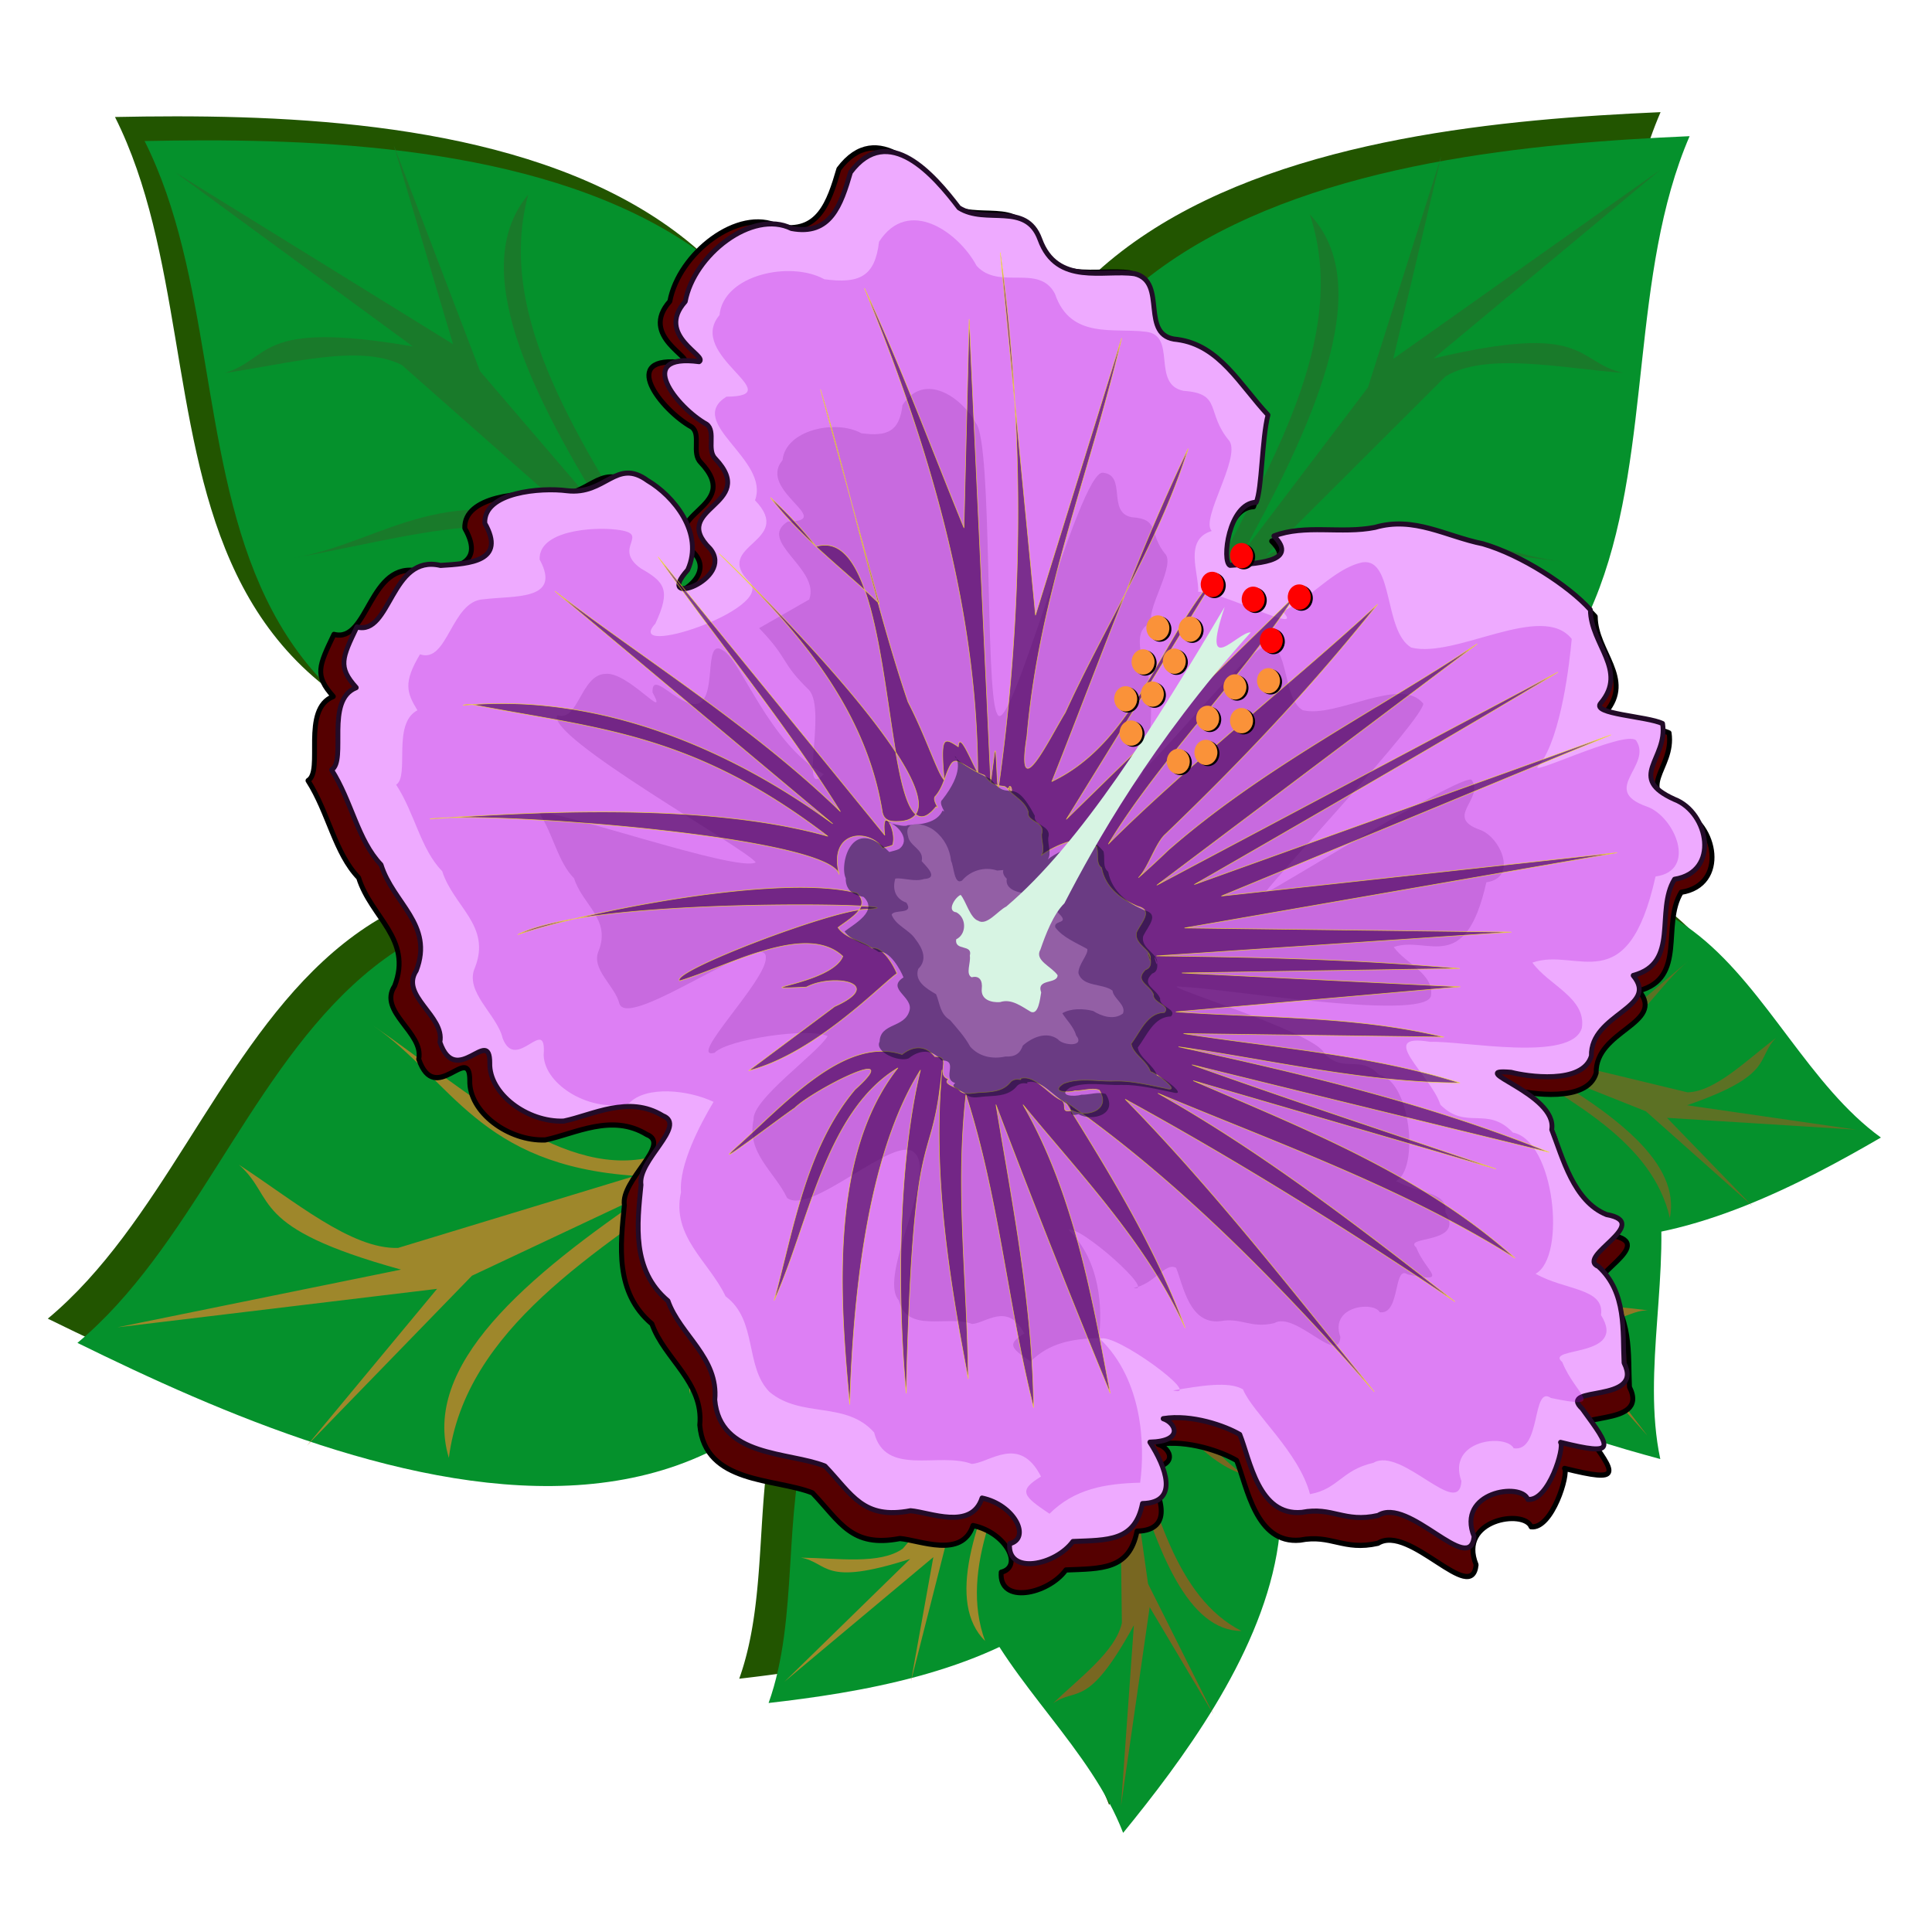
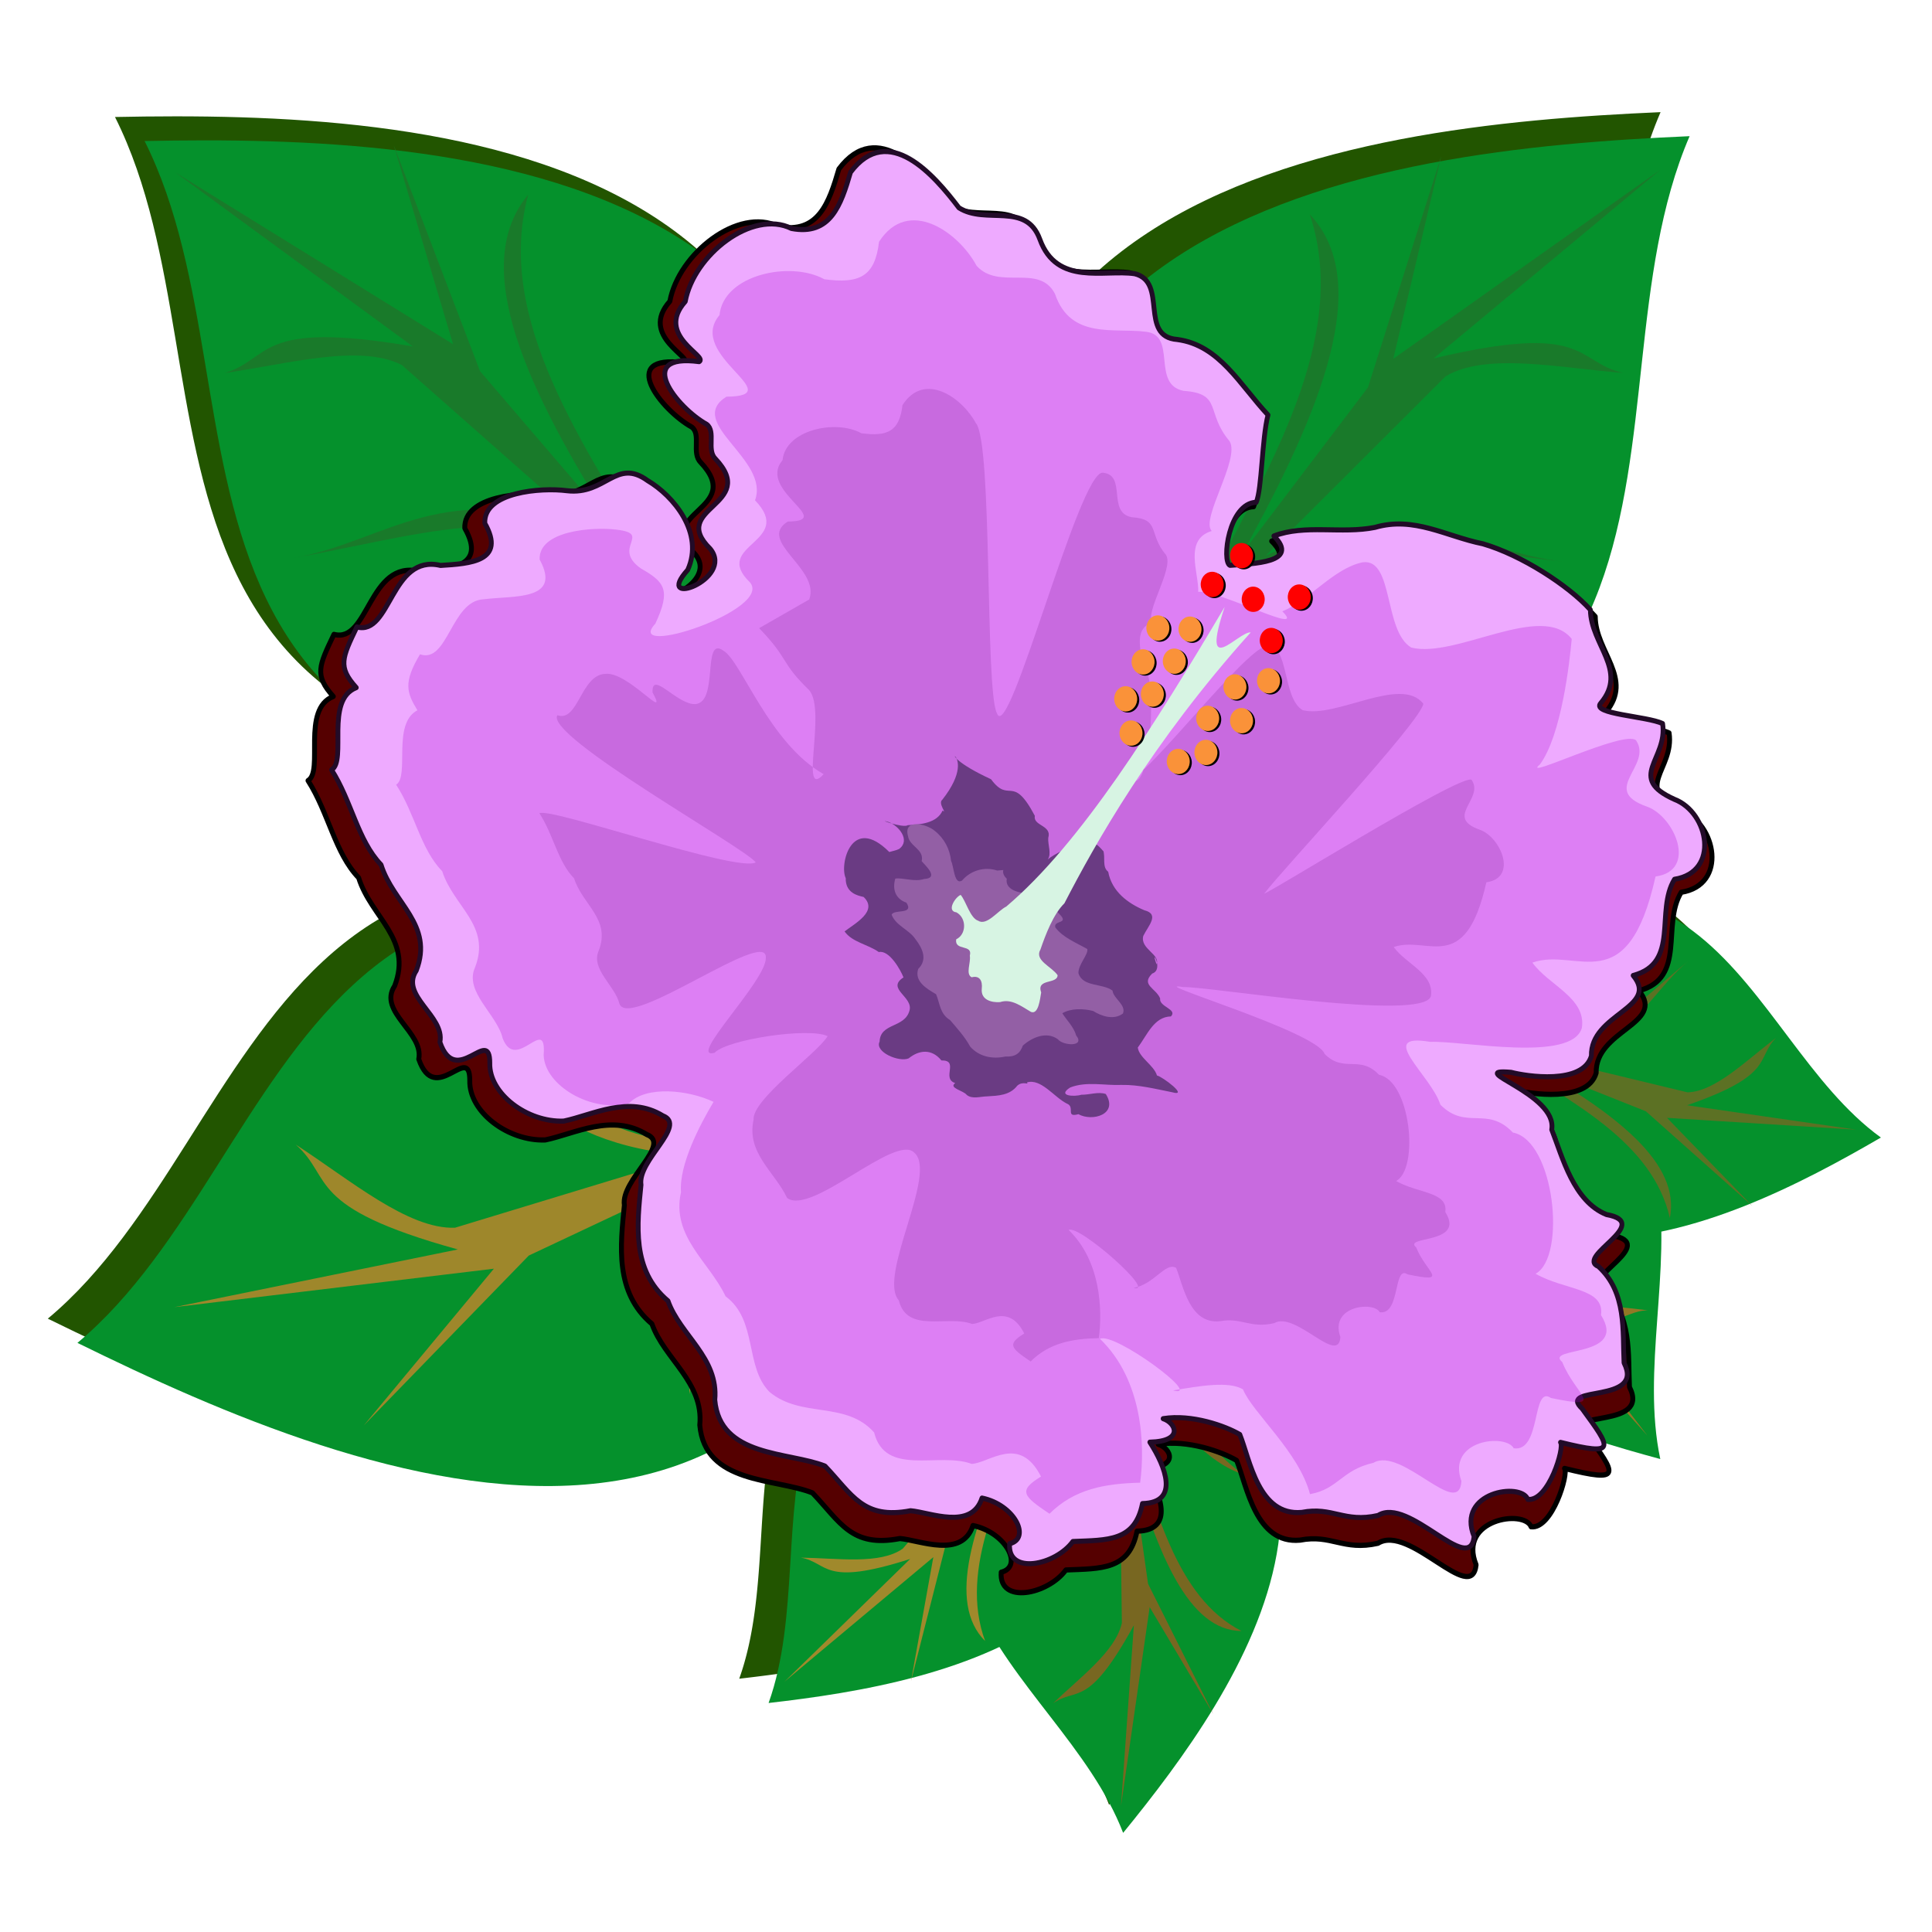
<svg xmlns="http://www.w3.org/2000/svg" width="300" height="300" viewBox="0 0 300 300">
  <defs>
    <filter id="h" x="-.012" width="1.024" y="-.012" height="1.024" color-interpolation-filters="sRGB">
      <feGaussianBlur stdDeviation=".188" />
    </filter>
    <filter id="g" x="-.025" width="1.05" y="-.023" height="1.046" color-interpolation-filters="sRGB">
      <feGaussianBlur stdDeviation=".56" />
    </filter>
    <filter id="j" x="-.012" width="1.025" y="-.012" height="1.024" color-interpolation-filters="sRGB">
      <feGaussianBlur stdDeviation=".315" />
    </filter>
    <filter id="e" x="-.012" width="1.023" y="-.012" height="1.025" color-interpolation-filters="sRGB">
      <feGaussianBlur stdDeviation=".954" />
    </filter>
    <filter id="c" x="-.024" width="1.047" y="-.024" height="1.049" color-interpolation-filters="sRGB">
      <feGaussianBlur stdDeviation="2.099" />
    </filter>
    <filter id="d" x="-.036" width="1.071" y="-.036" height="1.073" color-interpolation-filters="sRGB">
      <feGaussianBlur stdDeviation="2.367" />
    </filter>
    <filter id="f" x="-.038" width="1.075" y="-.034" height="1.069" color-interpolation-filters="sRGB">
      <feGaussianBlur stdDeviation=".84" />
    </filter>
    <filter id="a" x="-.011" width="1.023" y="-.013" height="1.026" color-interpolation-filters="sRGB">
      <feGaussianBlur stdDeviation="1.42" />
    </filter>
    <filter id="b" x="-.024" width="1.047" y="-.024" height="1.049" color-interpolation-filters="sRGB">
      <feGaussianBlur stdDeviation="2.259" />
    </filter>
    <filter id="i" x="-.025" width="1.05" y="-.023" height="1.046" color-interpolation-filters="sRGB">
      <feGaussianBlur stdDeviation=".349" />
    </filter>
  </defs>
  <g transform="matrix(.93 0 0 .985 185.363 -771.286)" fill="#250" filter="url(#a)">
    <path d="M-19.05 977.164c-.51.036-.996.082-1.495.123l-.146-.069-.078.086c-65.968 5.442-45.022 43.78-55.12 70.367 12.193-1.316 28.02-3.625 40.79-9.88 6.707 10.032 16.486 18.807 20.96 29.755 19.339-22.39 50.236-63.434-4.503-89.375-.138-.337-.266-.667-.409-1.007zM59.598 920.132c-9.323.135-21.087 3.84-36.66 13.118a110.1 110.1 0 00.81 3.472c-26.088 49.914 21.25 65.36 49.301 72.496-2.559-11.37.326-23.96.18-35.87 13.256-2.577 26.538-9.248 36.67-14.805-17.405-11.871-24.526-38.784-50.301-38.41z" fill-rule="evenodd" />
    <path d="M-48.216 940.311c-105.61-53.438-105.74 21.193-143.117 50.598 47.082 21.848 131.421 54.548 143.117-50.598zM-26.085 911.256c118.358-.887 84.28-67.283 104.03-110.546-51.86 2.151-141.807 11.726-104.03 110.546zM-69.579 905.516c-118.193 6.285-88.2-62.053-110.536-104.04 51.895-.995 142.258 3.113 110.536 104.04z" fill-rule="evenodd" />
  </g>
  <g fill-rule="evenodd">
    <path d="M168.308 195.621c-43.148 49.29-3.997 62.826 6.092 88.987 18.2-22.33 47.421-63.492-6.092-88.987z" fill="#05912c" />
    <path d="M170.877 197.295c7.401 12.716 14.764 26.92 22.37 31.734-9.333-3.086-15.339-15.079-21.234-27.366l3.207 19.031c4.07 13.136 7.299 27.35 17.562 32.567-8.247-.027-13.104-12.102-17.251-26.699l2.736 19.367 10.113 20.207-9.86-16.581-4.451 30.874 1.997-28.063c-7.205 13.155-8.84 9.522-12.544 12.123 4.25-4.089 9.697-8.059 10.68-12.471l-.3-24.144c-4.604 14.284-12.248 14.356-18.67 20.134 7.757-7.045 17.619-13.479 17.513-22.813l-2.166-20.837c-.677 21.525-10.453 19.225-16.006 27.982 5.793-8.874 13.403-14.337 15.771-29.642z" fill="#786721" />
    <path d="M172.188 194.981c-63.28 4.837-43.373 43.04-52.841 69.46 27.683-3.166 75.548-12.13 52.84-69.46z" fill="#05912c" />
    <path d="M172.989 198.062c-2.777 14.648-6.54 30.356-4.079 39.375-4.836-9.004-1.505-22.114 2.097-35.36l-9.909 16.232c-5.482 12.547-12.274 25.272-8.129 36.507-6.012-5.983-1.788-18.322 4.578-31.992l-10.469 16.136-5.617 22.086 3.467-19.252-23.132 19.353 19.528-19.072c-13.737 4.408-12.594.57-16.976-.207 5.74.085 12.278 1.12 15.838-1.395l15.325-17.868c-12.562 7.114-18.197 1.64-26.613 1.22 10.208.459 21.56 2.885 27.493-4.015l11.832-16.8c-14.354 15.247-20.02 6.497-29.718 8.884 9.949-2.298 19.03-.79 30.616-10.267z" fill="#a0892c" />
    <path d="M214.75 149.89c62.002 14.255 37.204 49.097 43.059 76.67-26.984-7.276-73.176-23.31-43.06-76.67z" fill="#05912c" />
    <path d="M213.546 152.82c.798 14.917 2.43 31.03-1.207 39.59 5.987-8.19 4.436-21.667 2.635-35.319l7.647 17.552c3.756 13.241 8.784 26.855 3.185 37.357 6.748-5.023 4.21-17.87-.27-32.356l8.214 17.54 2.619 22.705-.869-19.577 20.323 22.62-16.792-21.803c13.012 6.419 12.392 2.447 16.834 2.334-5.695-.774-12.304-.728-15.494-3.75l-12.792-19.982c11.49 8.922 17.797 4.346 26.185 5.19-10.167-1.074-21.729-.369-26.683-8.088l-9.476-18.402c12.18 17.242 18.954 9.427 28.237 13.24-9.543-3.762-18.734-3.628-28.941-14.743z" fill="#927826" />
    <g>
      <path d="M211.222 151.718c54.506-34.409 58.81 8.993 80.843 24.918-24.411 14.19-68.505 35.867-80.843-24.918z" fill="#05912c" />
      <path d="M212.229 154.73c10.187 10.329 21.755 20.928 24.608 29.817-.897-10.317-10.708-19.048-20.815-27.727l16.892 7.303c11.271 6.965 23.713 13.282 26.38 25.008 1.7-8.552-8.427-16.11-21.03-23.46l17.3 6.885 16.532 14.705-13.24-13.684 29.422 1.842-26.314-3.798c13.646-4.716 10.635-7.17 13.81-10.465-4.662 3.551-9.464 8.364-13.742 8.46l-22.217-5.358c14.144-1.785 15.809-9.69 22.484-15.139-8.124 6.567-16.123 15.441-24.714 13.38l-18.776-6.601c20.005 3.798 19.927-6.813 29.168-10.737-9.4 4.149-16.032 10.893-30.65 10.147z" fill="#5c7124" />
    </g>
    <g>
      <path d="M145.073 158.675c-98.181-52.646-98.301 20.878-133.05 49.847 43.771 21.524 122.177 53.739 133.05-49.847z" fill="#05912c" />
-       <path d="M143.863 163.847c-15.576 18.39-33.45 37.37-36.818 52.618-.187-17.464 15.015-33.126 30.727-48.728l-27.452 13.946c-17.972 12.829-38.037 24.681-40.623 44.693-4.299-14.239 11.633-27.956 31.8-41.563l-28.213 13.281-25.618 26.38 20.2-24.34-49.617 5.97 44.02-8.961c-23.935-6.614-19.232-11.042-25.164-16.281 8.498 5.526 17.442 13.166 24.716 12.912l36.811-11.192c-24.294-1.627-28.428-14.781-40.656-23.308 14.872 10.27 29.913 24.437 44.15 20.13l30.765-12.95c-33.315 8.348-34.939-9.533-51.27-15.242 16.637 6.072 29.007 16.785 53.689 14.104z" fill="#9e872b" />
+       <path d="M143.863 163.847c-15.576 18.39-33.45 37.37-36.818 52.618-.187-17.464 15.015-33.126 30.727-48.728l-27.452 13.946l-28.213 13.281-25.618 26.38 20.2-24.34-49.617 5.97 44.02-8.961c-23.935-6.614-19.232-11.042-25.164-16.281 8.498 5.526 17.442 13.166 24.716 12.912l36.811-11.192c-24.294-1.627-28.428-14.781-40.656-23.308 14.872 10.27 29.913 24.437 44.15 20.13l30.765-12.95c-33.315 8.348-34.939-9.533-51.27-15.242 16.637 6.072 29.007 16.785 53.689 14.104z" fill="#9e872b" />
    </g>
    <g>
      <path d="M165.648 130.05c110.03-.873 78.35-66.284 96.712-108.905-48.212 2.119-131.832 11.551-96.712 108.905z" fill="#05912c" />
      <path d="M164.487 124.865c5.895-23.908 13.576-49.457 9.977-64.646 7.717 15.432.975 36.735-6.245 58.232l18.372-25.725c10.428-20.13 23.14-40.406 16.786-59.45 9.977 10.57 1.746 30.497-10.297 52.384l19.336-25.503 11.367-35.886-7.432 31.442 41.522-29.396-35.254 29.337c24.133-5.741 21.868.477 29.406 2.255-9.943-.787-21.197-3.235-27.552.523l-27.882 27.82c22.298-10.349 31.66-.664 46.215.978-17.658-1.907-37.153-7.198-47.946 3.544l-21.748 26.447c26.004-23.595 35.178-8.49 52.162-11.344-17.412 2.68-33.04-.836-53.82 13.53z" fill="#197a2a" />
    </g>
    <g>
      <path d="M125.213 124.396C15.334 130.588 43.218 63.263 22.453 21.899c48.244-.98 132.25 3.067 102.76 102.497z" fill="#05912c" />
      <path d="M126.076 119.146c-7.251-23.486-16.379-48.495-13.655-63.888-6.82 15.9 1.127 36.73 9.563 57.724l-19.81-24.498C90.616 69.062 76.769 49.638 82.022 30.222c-9.354 11.19 0 30.553 13.273 51.626L74.536 57.633l-13.398-35.09 9.216 30.907-43.126-26.676 36.866 27.02c-24.418-4.182-21.8 1.88-29.223 4.138 9.88-1.424 20.972-4.59 27.531-1.247l29.42 25.98c-22.847-8.899-31.638 1.37-46.073 3.943 17.517-3.038 36.674-9.57 48.06.458l23.22 25.003c-27.305-21.883-35.598-6.216-52.715-7.974 17.534 1.557 32.932-2.956 54.495 10.05z" fill="#197a2a" />
    </g>
  </g>
  <path transform="matrix(.951 0 0 1.008 184.165 -779.12)" d="M-79.26 844.154c7.318 7.322-7.886 7.626-.871 14.186 4.16 4.773-9.642 9.489-3.765 3.329 2.804-5.838-2.391-11.7-6.682-14.082-5.288-3.637-6.96 2.316-13.483 1.592-4.291-.52-13.924.165-13.702 5.138 3.597 5.991-2.454 6.36-7.395 6.647-8.323-1.855-8.262 11.13-13.973 9.697-2.456 4.848-3.228 6.3-.1 9.564-5.266 1.944-1.52 11.509-4.133 12.96 3.34 4.906 4.377 11.152 8.265 14.962 2.025 6.13 8.832 9.407 5.882 16.666-2.784 4.002 4.807 7.176 3.934 11.278 2.691 7.397 8.353-2.623 8.332 3.294-.141 4.866 6.283 9.378 12.334 9.155 4.846-.95 10.847-4.147 16.57-.832 4.116 1.508-4.302 7.015-3.66 10.882-.65 6.205-1.608 13.446 4.5 18.29 2.01 5.4 8.475 8.97 7.811 15.582.833 9.1 12.273 8.154 18.398 10.447 4.569 4.527 6.355 8.465 14.278 7.035 3.213.242 10.16 3.142 11.93-2.001 5.427 1.062 8.247 6.335 4.612 7.19-.42 5.006 7.65 3.424 10.56-.348 5.786-.232 10.363.03 11.617-5.978 6.27-.127 3.827-5.895 1.235-9.679 5.792-.131 4.292-3.09 2.222-3.708 4.782-.726 10.357 1.14 12.805 2.496 1.714 4.02 3.107 12.908 10.356 12.273 5.13-.94 7.047 1.696 12.721.486 5.124-3.054 15.336 9.683 16.03 3.312-3.014-7.025 7.869-8.596 8.97-5.856 3.479.392 6.192-8.265 5.461-8.988 9.56 2.238 8.49 1.006 3.603-5.332-4.23-3.718 10.492-.669 7.006-7.204-.257-4.98.476-11.101-4.275-15.198-3.91-1.523 9.276-6.815 1.357-8.176-5.509-2.084-7.333-9.017-9.146-13.378 1.022-5.693-14.88-9.65-6.778-9.032 2.483.62 11.984 2.038 13.403-2.594-.177-6.616 11.423-7.596 6.981-12.676 7.838-1.953 3.641-10.135 6.906-15.164 7.596-1.13 5.755-10.519-.008-12.603-8.089-3.44-1.073-6.276-1.972-11.94-2.562-1.163-11.994-1.498-10.34-3.2 4.629-5.179-1.678-9.256-1.717-14.733-3.647-3.825-11.542-8.649-17.956-10.399-6.11-1.153-11.47-4.385-17.999-2.581-5.602 1.068-11.706-.53-16.885 1.362 4.472 4.239-3.566 4.346-7.335 4.624-1.406-.587-.226-9.791 4.386-9.932.96-2.05.946-10.032 1.974-13.772-4.725-4.77-8.106-11.002-15.135-11.886-6.46-.448-1.517-9.06-7.114-10.368-5.078-.716-12.996 1.98-15.838-5.426-2.32-5.974-9.006-2.26-13.508-4.96-4.123-5.118-11.786-13.547-18.096-5.598-1.613 5.198-3.344 10.032-9.873 8.862-6.541-3.051-16.289 4.159-17.724 11.513-5.078 5.386 3.924 8.658 2.314 9.481-10.978-1.38-3.712 7.293 1.265 9.892 1.578 1.137-.069 4.021 1.446 5.429z" fill="#500" fill-rule="evenodd" stroke="#000" stroke-width=".8" stroke-linecap="round" stroke-linejoin="round" filter="url(#b)" />
  <path d="M16.622 860.489c6.705 7.887-8.474 6.968-2.01 14.07 3.763 5.092-10.373 8.683-4.02 3.015 3.264-5.593-1.443-11.854-5.528-14.573-4.98-4.05-7.125 1.75-13.568.503-4.235-.864-13.892-.955-14.07 4.02 3.103 6.26-2.957 6.14-7.906 6.03-8.147-2.518-9.13 10.43-14.707 8.543-2.838 4.634-3.725 6.02-.87 9.524-5.405 1.515-2.439 11.35-5.16 12.586 2.934 5.159 3.466 11.469 7.035 15.578 1.525 6.273 8.047 10.087 4.522 17.086-3.096 3.765 4.215 7.538 3.016 11.558 2.087 7.589 8.536-1.944 8.04 3.953-.532 4.839 5.508 9.852 11.558 10.117 4.906-.558 11.144-3.262 16.582.502 3.982 1.834-4.852 6.647-4.522 10.553-1.147 6.133-2.684 13.273 3.015 18.593 1.568 5.543 7.726 9.622 6.533 16.159.098 9.138 11.577 9.115 17.498 11.893 4.19 4.88 5.654 8.948 13.666 8.16 3.184.5 9.875 3.949 12.052-1.036 5.325 1.495 7.712 6.978 4.02 7.538-.82 4.956 7.35 4.028 10.553.502 5.786.234 10.327.863 12.06-5.025 6.26.378 4.289-5.568 2.01-9.548 5.783.335 4.526-2.735 2.512-3.517 4.826-.34 10.232 1.97 12.563 3.517 1.385 4.145 2.06 13.116 9.336 13.066 5.19-.525 6.888 2.257 12.64 1.507 5.354-2.632 14.509 10.885 15.713 4.59-2.44-7.244 8.534-7.935 9.412-5.115 3.436.67 6.836-7.74 6.166-8.52 9.348 3 8.382 1.685 4.02-5.025-3.918-4.046 10.511.176 7.562-6.618.144-4.985 1.367-11.027-3.04-15.493-3.775-1.832 9.794-6.047 2.01-8.04-5.323-2.52-6.584-9.577-8.04-14.07 1.476-5.592-14.057-10.815-6.03-9.548 2.425.818 11.78 2.995 13.568-1.507.355-6.609 11.996-6.654 7.978-12.075 7.97-1.316 4.444-9.81 8.102-14.559 7.663-.515 6.582-10.022 1.005-12.562-7.786-4.08-.565-6.343-1.005-12.06-2.46-1.366-11.835-2.458-10.05-4.02 5.03-4.791-.928-9.363-.526-14.825-3.328-4.105-10.81-9.549-17.062-11.809-5.997-1.64-11.08-5.293-17.733-4.02-5.67.614-11.626-1.47-16.94 0 4.116 4.585-3.904 4.045-7.683 4.02-1.354-.699.561-9.778 5.17-9.548 1.121-1.966 1.75-9.923 3.075-13.568-4.327-5.134-7.196-11.618-14.13-13.065-6.403-.965-.784-9.153-6.258-10.906-5.004-1.122-13.113.929-15.35-6.682-1.833-6.142-8.796-2.976-13.066-6.03-3.698-5.433-10.658-14.45-17.587-7.035-2.026 5.051-4.14 9.73-10.553 8.04-6.276-3.567-16.571 2.836-18.593 10.05-5.495 4.96 3.216 8.946 1.544 9.637-10.832-2.257-4.286 6.97.466 9.961 1.481 1.26-.392 4.003 1.005 5.528z" fill="#eaf" fill-rule="evenodd" stroke="#220b28" stroke-width=".8" stroke-linecap="round" stroke-linejoin="round" transform="matrix(.927 -.079 .075 .982 31.146 -772.437)" />
  <path d="M22.683 867.532c6.26 7.194-7.912 6.355-1.877 12.833 3.513 4.644-22.205 10.374-16.274 5.205 3.048-5.101 2.09-6.393-1.724-8.872-4.65-3.695 2.434-5.278-3.584-6.416-3.953-.783-12.974-.874-13.137 3.667 3.231 6.827-4.757 5.29-9.853 5.5-5.41-.194-6.75 9.681-11.26 7.79-3.153 4.184-2.724 5.83-1.145 8.76-4.447 1.774-2.085 10.24-4.486 11.407 2.74 4.704 3.24 10.458 6.569 14.207 1.424 5.721 7.513 9.2 4.222 15.583-2.118 3.673 3.103 7.68 3.712 11.471 1.792 5.699 7.671-3.3 6.61 3.195-.228 4.772 7.186 9.77 13.607 8.708 3.054-2.584 10.066-1.297 14.075.916-2.612 3.47-6.575 9.462-6.568 13.75-2.198 6.84 3.787 11.255 6.099 16.957 5.064 4.214 2.254 11.251 6.082 15.6 4.988 4.63 12.562 2.376 16.908 7.774 1.27 7.162 10.567 3.89 15.835 6.248 2.956.112 8.32-4.045 11.377 2.918-4.092 1.934-3.187 2.844.939 5.958 4.446-3.576 9.684-4.001 15.483-3.666 1.303-5.8 1.75-16.078-4.861-23.144 2.507-.918 16.678 10.801 11.514 9.092 4.645-.367 9.384-.742 11.645.761 1.282 3.792 8.516 10.577 9.824 17.364 4.844-.439 5.503-3.352 10.953-4.073 4.867-2.246 13.53 10.122 14.411 4.06-1.954-6.714 8.012-6.915 9.121-4.467 4.582 1.025 3.782-9.77 6.835-7.401 9.346 2.615 4.14-.03 2.342-5.483-2.89-2.743 11.05.306 7.038-6.875.996-4.227-5.703-4.342-10.36-7.366 5.38-2.202 4.882-20.673-1.986-22.489-3.938-4.61-7.722-.917-11.702-5.337-1.202-4.797-9.962-12.223-.895-10.016 5.488.246 23.309 5.17 25.412-.165 1.143-4.632-4.979-7.134-7.403-10.917 7.64-1.895 15.317 7.52 21.59-11.88 7.141-.343 3.921-9.237-.57-11.107-7.712-3.276 1.592-6.35-.949-10.552-1.815-1.838-19.875 4.867-16.312 2.515 3.97-4.274 6.279-15.778 6.9-19.298-4.456-6.312-19.603 1.571-26.818-.798-4.413-2.974-1.749-14.29-7-14.042-4.86.52-9.377 5.273-13.988 6.628 3.967 4.416-10.198-4.237-13.756-4.19.388-2.836-1.81-8.412 3.02-9.379-1.768-2.031 5.721-10.959 4.107-13.88-3.667-4.82-.527-7.567-7-8.511-5.377-1.457-.27-8.866-5.57-9.797-5.186-1.067-12.6.245-14.604-7.161-2.257-5.04-9.272-1.254-12.691-5.462-2.597-5.582-10.512-11.8-15.929-5.08-1.13 5.453-3.835 6.35-9.586 5.157-5.392-3.41-16.74-2.066-17.894 4.224-6.171 5.868 10.866 13.674.11 12.914-7.227 3.546 6.484 10.419 3.442 16.662z" opacity=".5" fill="#aa00d4" fill-rule="evenodd" filter="url(#c)" transform="matrix(.927 -.079 .075 .982 31.146 -772.437)" />
  <path d="M21.742 887.674c4.707 5.409 3.011 5.546 7.55 10.417 2.641 3.492-3.128 17.273 1.332 13.386-8.717-5.628-12.253-18.887-15.121-20.752-3.497-2.778-1.242 8.833-5.767 7.977-2.972-.588-6.426-5.777-6.55-2.363 2.43 5.133-3.832-3.702-7.664-3.545-4.067-.146-5.075 7.279-8.466 5.858-2.371 3.145 29.954 23.584 31.14 25.787-3.342 1.334-33.569-11.502-35.374-10.625 2.06 3.537 2.436 7.864 4.94 10.683 1.07 4.301 5.648 6.917 3.174 11.716-1.593 2.762 2.333 5.774 2.79 8.626 1.348 4.284 25.738-10.162 24.94-5.279-.172 3.588-14.566 15.026-9.739 14.228 2.297-1.943 16.018-2.767 19.032-1.103-1.964 2.608-13.392 8.906-13.387 12.13-1.653 5.143 2.847 8.463 4.586 12.75 3.807 3.169 18.848-8.693 21.726-5.424 3.75 3.481-7.708 18.94-4.44 22.999.954 5.385 7.945 2.925 11.906 4.697 2.222.084 6.256-3.04 8.554 2.195-3.077 1.454-2.396 2.138.706 4.48 3.343-2.69 7.282-3.01 11.642-2.757.98-4.361 1.316-12.09-3.655-17.402 1.885-.69 13.969 11.265 10.086 9.98 3.493-.276 5.627-3.701 7.327-2.572.964 2.852 1.472 9.06 6.618 8.96 3.642-.33 4.906 1.576 9.004 1.034 3.659-1.69 10.172 7.61 10.836 3.052-1.47-5.047 6.023-5.199 6.858-3.358 3.445.77 2.843-7.346 5.139-5.565 7.026 1.966 3.113-.021 1.76-4.123-2.173-2.062 8.31.23 5.292-5.169.75-3.178-4.288-3.265-7.79-5.538 4.046-1.656 3.671-15.544-1.492-16.91-2.961-3.465-5.807-.689-8.8-4.012-.903-3.607-29.507-14.055-22.69-12.396 4.127.185 39.544 8.752 41.125 4.741.86-3.483-3.744-5.364-5.566-8.209 5.744-1.424 11.517 5.654 16.233-8.932 5.37-.258 2.948-6.945-.428-8.351-5.8-2.463 1.196-4.775-.714-7.934-1.365-1.382-38.497 16.716-35.819 14.947 2.985-3.213 28.275-24.92 28.742-27.566-3.35-4.746-14.74 1.181-20.164-.6-3.318-2.236-1.315-10.745-5.264-10.559-3.653.392-20.618 18.046-24.086 19.065 2.983 3.32 5.901-17.267 3.226-17.23.292-2.134-1.361-6.326 2.27-7.053-1.329-1.528 4.302-8.24 3.09-10.436-2.759-3.624-.397-5.69-5.264-6.4-4.043-1.095-.203-6.666-4.189-7.366-3.898-.802-19.201 41.915-20.709 36.346-1.696-3.79 2.757-42.673.187-45.837-1.953-4.197-7.904-8.872-11.977-3.819-.85 4.1-2.884 4.774-7.207 3.877-4.055-2.564-12.588-1.554-13.455 3.176-4.64 4.412 8.17 10.282.082 9.71-5.433 2.666 4.876 7.833 2.589 12.528z" opacity=".5" fill="#892ca0" fill-rule="evenodd" filter="url(#d)" transform="matrix(.927 -.079 .075 .982 31.146 -772.437)" />
-   <path d="M66.652 831.928l.516 23.63c.158-7.879-.006-15.763-.516-23.63zm.516 23.63c-.406 20.208-2.974 40.37-7.542 60.06.291.076.615.142.997.228.254.221.423.333.558.404.033-.068.064-.119.094-.164l-.002-.004c.013-.084.041-.114.072-.119.443-.46.545 1.454.041.363a.592.592 0 01-.205-.076c-.02.041-.036.049-.056.1 1.008 1.225 2.685 2.132 3.074 3.797-.462 1.587 2.775 1.683 1.95 3.654-.171 1.1.383 2.55-.353 3.369.802-.559 4.553-2.27 6.729-1.826 1.17-.964 2.47 1.146 2.63 1.275-.01-.054-.014-.111-.03-.164.065.165.062.19.03.164.238 1.115-.412 2.506.544 3.297.349 3.143 2.865 5.22 5.527 6.533 2.565.847.436 2.494-.504 4.02-.71 1.883 2.323 3.011 1.932 4.412.077.644-.044 1.428-.926 1.62-2.103 1.648.453 2.347 1.006 4.019-.344 1.288 2.814 1.927 1.564 2.964-2.835-.16-4.145 2.556-5.914 4.454.108 1.618 2.471 2.993 2.842 4.642.904.247 5.128 3.829 2.315 2.834-2.717-.734-5.479-1.648-8.346-1.828-2.836-.109-5.75-1.068-8.559-.285-2.392 1.176.608 1.543 1.762 1.289 1.345.135 2.846-.293 4.074.21 1.491 2.682-1.014 3.75-3.22 3.382 17.04 13.835 31.53 30.517 45.14 47.664-12.17-16.706-24.005-33.72-37.69-49.246 17.986 11.218 35.335 23.431 52.262 36.181-14.945-12.994-30.022-25.978-46.734-36.683 19.434 9.538 39.533 18.094 57.287 30.654-14.494-14.383-33.261-23.082-51.256-32.162l49.211 17.896c-16.408-6.792-32.898-13.388-49.21-20.408 19.422 6.216 38.87 12.35 58.308 18.518-19.317-9.21-39.812-15.58-60.319-21.533 15.391 3.354 30.555 8.142 46.327 9.427-14.591-5.65-30.148-7.933-45.323-11.437l43.217 4.02c-14.34-4.507-29.436-5.357-44.22-7.538l47.58-.137-46.075-5.894 46.233 3.016c-16.65-2.773-33.45-4.508-50.252-6.03l59.297 1.004-54.272-5.025 72.865-6.03-66.332 1.508 66.834-20.101-71.195 17.924s45.164-19.97 63.154-28.477l-69.4 28.074 56.336-33.601c-18.036 9.324-37.348 16.613-54.045 28.287a144.548 144.548 0 01-5.252 3.875c1.715-1.352 3.257-5.217 5.036-6.461 13.798-10.63 25.92-20.915 38.18-33.238-14.969 11.05-33.286 22.411-47.812 34.027 9.69-12.684 24.184-24.152 34.244-36.54l-40.921 32.087 28.359-36.61c-10.61 9.623-15.921 25.371-30.3 30.489 4.958-9.514 9.702-19.15 14.677-28.66-3.913 5.97-7.958 11.87-11.565 18.003-2.84 3.644-9.583 14.646-6.688 3.187 3.902-22.326 13.645-39.865 20.81-61.21L67.904 889.32l-.737-33.761zm16.023 31.464c4.576-6.984 8.968-14.07 12.219-21.776-4.364 7.097-8.36 14.4-12.219 21.776zm-13.94 81.16c-.861-.7-1.724-1.4-2.6-2.084.279.505.55 1.017.827 1.523.067-.009.104-.002.18-.015.46.29 1.016.48 1.593.576zm-1.773-.56c-1.958.262-.22-1.23-1.637-1.852-2.032-1.181-3.943-4.322-6.353-3.842.377.502-.65-.333-1.639.38-1.369 1.437-3.33 1.318-5.15 1.278-1.172-.075-2.503.277-3.383-.504-.441-.708-2.996-1.336-1.758-2.01-2.307-.909 1.028-3.555-2.021-3.748-1.449-1.992-3.565-1.957-5.424-.757-9.161-3.702-19.943 5.984-28.365 12.052-6.345 4.506 7.387-3.824 9.798-5.074 3.354-2.629 19.676-8.847 10.301-2.111-8.893 8.508-11.96 20.936-16.146 32.043 6.569-11.078 10.827-28.941 23.53-34.847-12.544 12.81-12.606 35.47-12.276 52.192 1.837-15.836 5.793-38.613 16.01-51.548-4.937 14.347-6.799 35.559-6.464 50.543 4.803-45.193 6.944-33.457 10.051-50.252-2.92 16.145-1.49 32.655.451 48.824 1.07-14.87.21-29.94 3.229-44.623 4.173 16.386 4.255 33.426 7.287 50.008 1.128-16.057-.913-32.088-2.418-48.05a1648.499 1648.499 0 0015.342 46.821c-1.803-15.79-3.595-32.048-10.826-46.447 8.768 11.871 18.684 23.272 24.12 37.185-3.782-12.566-9.973-24.197-16.259-35.662zm-27.191-23.848c-.373-1.177-2.004-4.534-3.786-4.309-1.72-1.366-4.32-1.9-5.433-3.701 1.806-1.115 5.897-2.737 3.6-5.164-12.402-4.193-45.473-.736-56.967 1.986 13.101-5.205 71.637 1.02 58.116.686-5.523-.371-33.418 7.223-31.774 8.742 8.233-1.616 21.754-7.586 27.458-1.668-2.196 4.255-17.721 3.94-6.455 4.346 4.617-1.858 13.39.454 4.448 3.437l-15.102 8.924c11.287-1.788 23.234-11.846 25.895-13.28zm-8.352-16.366c-1.294-7.039 5.5-6.898 7.582-3.521.562-.115 1.144-.15 1.686-.354.985-2.33-1.413-6.708-1.184-1.656L5.85 875.143c8.916 14.207 18.992 27.69 27.076 42.414-13.441-14.398-29.676-25.727-44.664-38.395l43.215 40.201c-16.478-13.42-36.912-23.226-58.455-23.527 20.474 5.47 36.174 7.275 57.494 25.438-18.14-6.392-43.791-7.751-65.97-8.03 10.064-.439 65.97 8.03 67.39 14.164zm-58.914-31.572c-.669-.094-1.194-.111-1.498-.012.5-.003 1 .005 1.498.012zm66.891 22.36c.182 1.654 1.688 1.682 3.02 1.72 14.198-.257-24.701-42.422-26.909-44.488 11.34 12.19 22.397 25.691 23.89 42.768zm9-.108c.788.672-.747-1.198.091-1.705.741-.722 1.21-1.539 1.618-2.389-.956-.9-2.455-6.97-5.037-12.75-4.142-15.158-7.066-34.918-10.59-50.222l7.058 34.402c-3.151-3.35-6.577-6.498-9.799-9.814 14.923-2.942 5.95 53.28 16.659 42.478zM32.253 875.61a65.823 65.823 0 00-6.941-8.276c2.025 2.99 4.422 5.683 6.941 8.276zm18.368 38.384c-.105-6.97.444-6.765 2.768-5.018.361-2.587 1.91 2.381 2.905 4.315-3.865-2.363-3.693-3.448-5.673.703zm5.673-.703c.357.183.713.368 1.077.522.349.54.653.896.957 1.158l2.295-72.994-3.518 32.664c-4.436-12.995-8.396-26.164-13.498-38.922 8.478 24.832 14.689 51.223 12.687 77.572zm2.034 1.68l1.007-4.534c.53-2.08-.194 7.272.291 5.18-.503-.132-.903-.305-1.298-.646zm24.326 29.91c-.109-.902-.618-1.521-.082.22.04-.074.061-.147.082-.22zm-21.268-28.555c.24.015.075-.383-.04-.363-.022.022-.048.09-.071.123.044.116.074.16.111.24z" opacity=".8" fill="#405" fill-rule="evenodd" stroke="#ff0" stroke-width=".1" stroke-linecap="round" stroke-linejoin="round" filter="url(#e)" transform="matrix(.927 -.079 .075 .982 31.146 -772.437)" />
  <g opacity=".5" filter="url(#f)" fill-rule="evenodd" transform="matrix(.927 -.079 .075 .982 31.146 -772.437)">
    <path d="M40.56 924.584c-5.835-6.487-8.495 1.365-7.582 3.522-.25 2.317 1.767 2.913 2.733 3.191 2.298 2.427-1.794 4.05-3.6 5.164 1.114 1.802 3.713 2.335 5.434 3.701 1.782-.225 3.412 3.132 3.785 4.31-3.1 1.564 1.439 3.172.57 5.307-1.032 2.7-5 1.491-5.36 4.454-1.008 1.56 2.954 3.543 4.617 3.03 1.86-1.2 3.975-1.233 5.423.76 3.05.192-.287 2.838 2.02 3.747-1.237.674 1.318 1.302 1.76 2.01.879.781 2.211.427 3.382.503 1.82.04 3.78.158 5.15-1.278.988-.713 2.017.123 1.64-.379 2.41-.48 4.32 2.66 6.352 3.841 1.465.644-.48 2.237 1.817 1.836 2.216 1.4 6.695.578 4.814-2.804-1.228-.504-2.728-.077-4.073-.211-1.154.254-4.155-.114-1.762-1.29 2.81-.783 5.723.176 8.559.285 2.867.18 5.628 1.095 8.344 1.83 2.813.994-1.41-2.588-2.314-2.835-.371-1.65-2.734-3.025-2.841-4.643 1.768-1.898 3.078-4.612 5.913-4.452 1.25-1.038-1.908-1.677-1.565-2.966-.552-1.671-3.108-2.37-1.005-4.02 2.115-.459-.075-4.385.843-1.398.808-1.506-2.595-2.651-1.848-4.632.94-1.526 3.068-3.173.503-4.02-2.663-1.312-5.179-3.39-5.528-6.533-1.002-.83-.226-2.324-.573-3.462.404 1.012-1.203-2.262-2.6-1.111-2.176-.445-5.927 1.267-6.728 1.826.736-.819.181-2.268.354-3.369.823-1.97-2.414-2.067-1.952-3.655-3.23-7.03-4.037-2.113-6.827-6.333-11.602-6.21-.601-5.333-8.369 2.571-.838.507.698 2.377-.09 1.705-1.103 1.896-3.82 1.902-5.98 1.828-.788.471-5.33-1.527-3.178-.766 1.64.702 3.496 3.159 1.449 4.384-.542.203-1.124.238-1.687.352z" fill="#0b0b28" filter="url(#g)" />
    <path d="M58.282 928.94c-2.08-.84-4.456-.352-5.975 1.1-1.377.658-1.168-2.297-1.573-3.224-.067-1.858-.814-3.598-2.337-4.946-1.33-1.259-5.111-2.36-4.522.46.124 1.677 2.56 2.27 1.958 4.133.659.835 2.722 2.9.184 2.824-1.636.375-3.422-.5-4.793-.452-.64 1.584-.297 3.16 1.545 3.942 1.165 2.043-2.178.794-2.615 1.695.555 1.775 2.743 2.587 3.658 4.165 1.047 1.522 1.803 3.342.07 4.708-.82 1.9 1.142 3.199 2.655 4.208.53 1.444.351 3.128 2.013 4.26 1.099 1.445 2.237 2.813 3.002 4.435 1.336 1.67 3.473 2.295 5.728 2.023 1.637.212 2.496-.305 3.045-1.485 1.623-1.17 4.141-1.97 5.908-.53.756 1.094 4.519 1.619 3.086-.364-.262-1.36-1.475-2.644-2.01-3.66 1.497-.683 3.574-.468 5.154.055 1.328.943 3.332 1.762 4.933.794.684-1.314-1.405-2.46-1.448-3.741-1.597-1.313-4.928-.942-5.45-3.18.065-1.376 1.909-2.803 1.784-3.683-1.758-1.138-3.893-2.107-5.052-3.827-.232-1.163 2.206-.364 1.043-1.818-1.308-1.47-2.512-3.52-4.872-3.847-1.647-.156-4.11-.87-3.631-2.628-.372-.392-.654-.901-.462-1.416" fill="#5d536c" filter="url(#h)" />
  </g>
  <path d="M190.167 94.242c-10.83 18.255-22.299 36.696-33.924 46.534-1.283.623-3.022 3.051-4.366 2.189-1.24-.41-1.895-3.088-2.704-4.007-.817.314-2.264 2.516-.658 2.712 1.592.865 1.59 3.407-.04 4.188-.284 1.87 2.622.691 2.117 2.548.193 1.045-.705 2.853.288 3.345 1.245-.318 1.708.555 1.57 1.78-.176 1.744 1.53 2.168 2.833 2.078 1.769-.587 3.327.658 4.801 1.518 1.174.467 1.41-2.013 1.59-3.017-.8-2.22 2.529-1.231 2.55-2.683-.93-1.36-3.654-2.29-2.663-3.992.793-2.307 1.995-5.478 3.72-7.172 4.694-9.084 13.462-24.862 28.931-42.066-1.943-.154-7.885 7.525-4.045-3.955z" fill="#d7f4e3" fill-rule="evenodd" />
  <g filter="url(#i)" transform="matrix(.927 -.079 .075 .982 31.146 -772.437)">
    <g transform="matrix(.551 0 0 .551 171.024 422.486)" filter="url(#j)">
      <ellipse cx="-161.247" cy="873.676" rx="3.483" ry="3.618" />
      <ellipse cx="-155.145" cy="863.571" rx="3.483" ry="3.618" />
      <ellipse cx="-145.694" cy="864.122" rx="3.483" ry="3.618" />
      <ellipse cx="-149.895" cy="854.263" rx="3.483" ry="3.618" />
      <ellipse cx="-140.214" cy="855.375" rx="3.483" ry="3.618" />
      <ellipse cx="-138.253" cy="890.904" rx="3.483" ry="3.618" />
      <ellipse cx="-136.934" cy="881.227" rx="3.483" ry="3.618" />
      <ellipse cx="-126.762" cy="882.713" rx="3.483" ry="3.618" />
      <ellipse cx="-127.974" cy="872.932" rx="3.483" ry="3.618" />
      <ellipse cx="-117.696" cy="871.987" rx="3.483" ry="3.618" />
      <ellipse cx="-132.475" cy="843.154" rx="3.483" ry="3.618" />
-       <ellipse cx="-120.435" cy="848.386" rx="3.483" ry="3.618" />
      <ellipse cx="-115.931" cy="860.582" rx="3.483" ry="3.618" />
      <ellipse cx="-146.815" cy="892.807" rx="3.483" ry="3.618" />
      <ellipse cx="-160.428" cy="883.566" rx="3.483" ry="3.618" />
      <ellipse cx="-153.091" cy="872.972" rx="3.483" ry="3.618" />
      <ellipse cx="-106.469" cy="848.871" rx="3.483" ry="3.618" />
      <ellipse cx="-122.939" cy="835.665" rx="3.483" ry="3.618" />
    </g>
    <g transform="matrix(.551 0 0 .551 170.696 422.29)">
      <ellipse ry="3.618" rx="3.483" cy="873.676" cx="-161.247" fill="#fa9239" />
      <ellipse ry="3.618" rx="3.483" cy="863.571" cx="-155.145" fill="#fa9239" />
      <ellipse ry="3.618" rx="3.483" cy="864.122" cx="-145.694" fill="#fa9239" />
      <ellipse ry="3.618" rx="3.483" cy="854.263" cx="-149.895" fill="#fa9239" />
      <ellipse ry="3.618" rx="3.483" cy="855.375" cx="-140.214" fill="#fa9239" />
      <ellipse ry="3.618" rx="3.483" cy="890.904" cx="-138.253" fill="#fa9239" />
      <ellipse ry="3.618" rx="3.483" cy="881.227" cx="-136.934" fill="#fa9239" />
      <ellipse ry="3.618" rx="3.483" cy="882.713" cx="-126.762" fill="#fa9239" />
      <ellipse ry="3.618" rx="3.483" cy="872.932" cx="-127.974" fill="#fa9239" />
      <ellipse ry="3.618" rx="3.483" cy="871.987" cx="-117.696" fill="#fa9239" />
      <ellipse ry="3.618" rx="3.483" cy="843.154" cx="-132.475" fill="red" />
      <ellipse ry="3.618" rx="3.483" cy="848.386" cx="-120.435" fill="red" />
      <ellipse ry="3.618" rx="3.483" cy="860.582" cx="-115.931" fill="red" />
      <ellipse ry="3.618" rx="3.483" cy="892.807" cx="-146.815" fill="#fa9239" />
      <ellipse ry="3.618" rx="3.483" cy="883.566" cx="-160.428" fill="#fa9239" />
      <ellipse ry="3.618" rx="3.483" cy="872.972" cx="-153.091" fill="#fa9239" />
      <ellipse ry="3.618" rx="3.483" cy="848.871" cx="-106.469" fill="red" />
      <ellipse ry="3.618" rx="3.483" cy="835.665" cx="-122.939" fill="red" />
    </g>
  </g>
</svg>